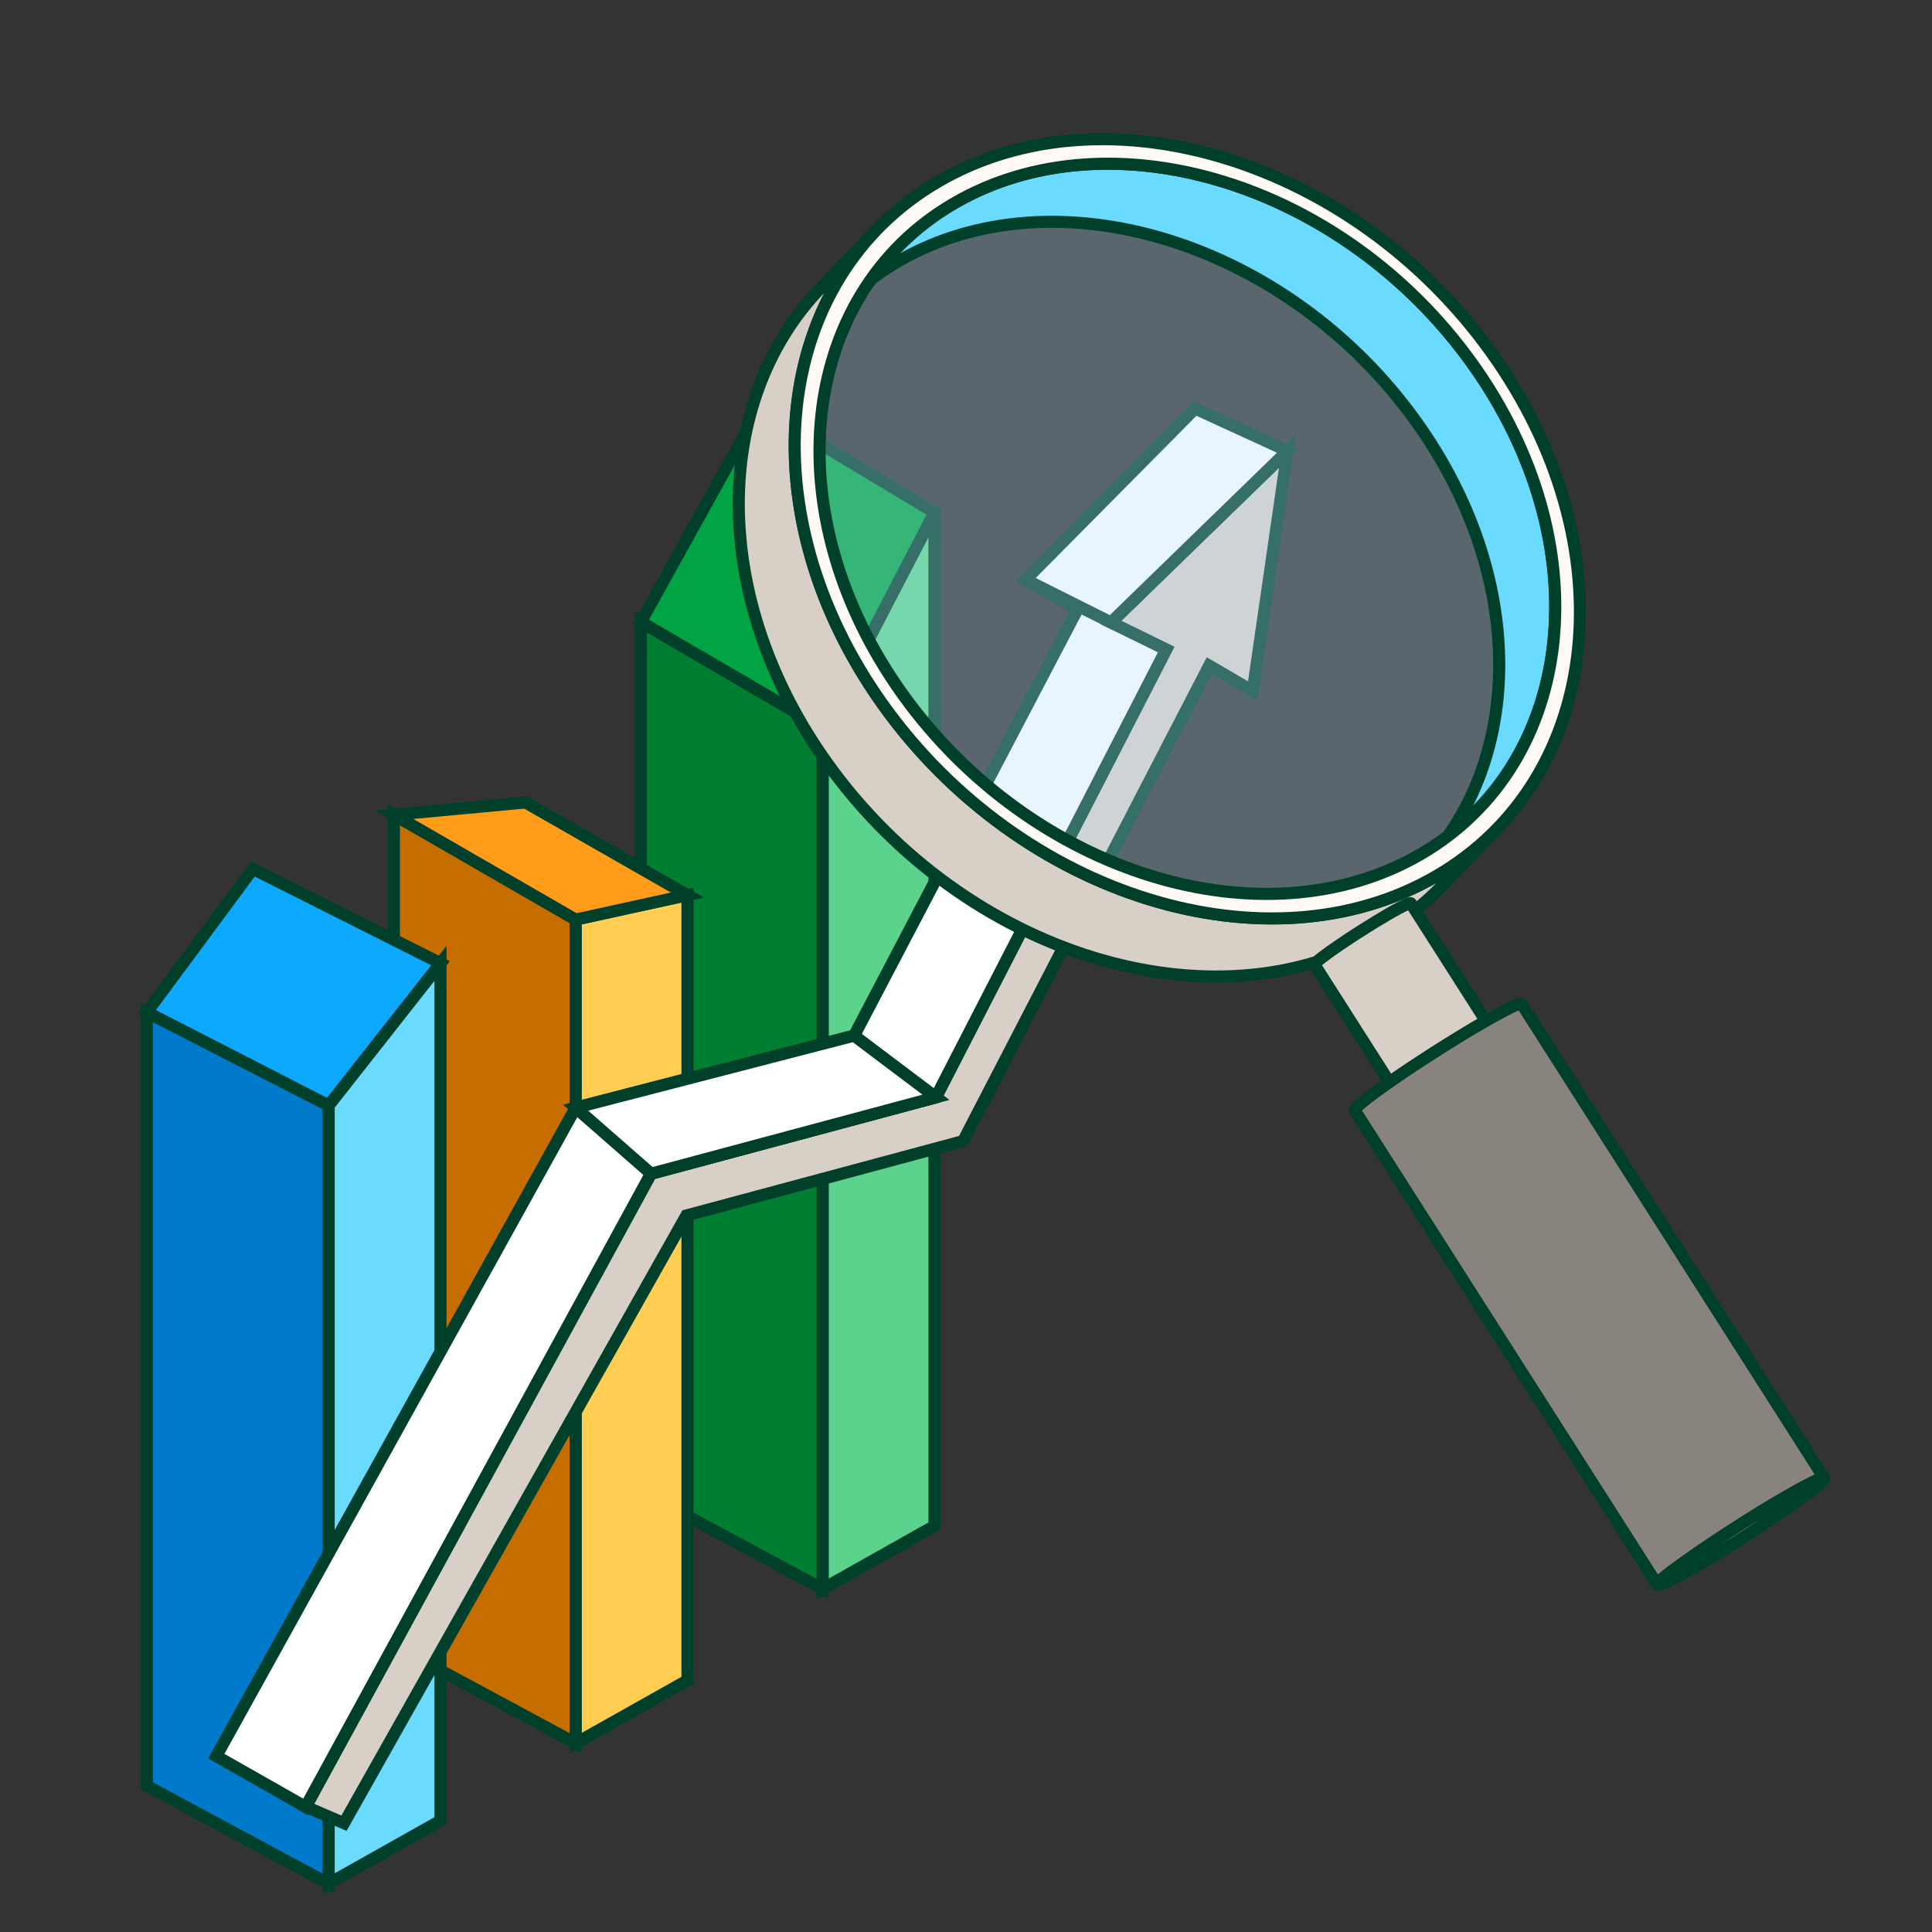
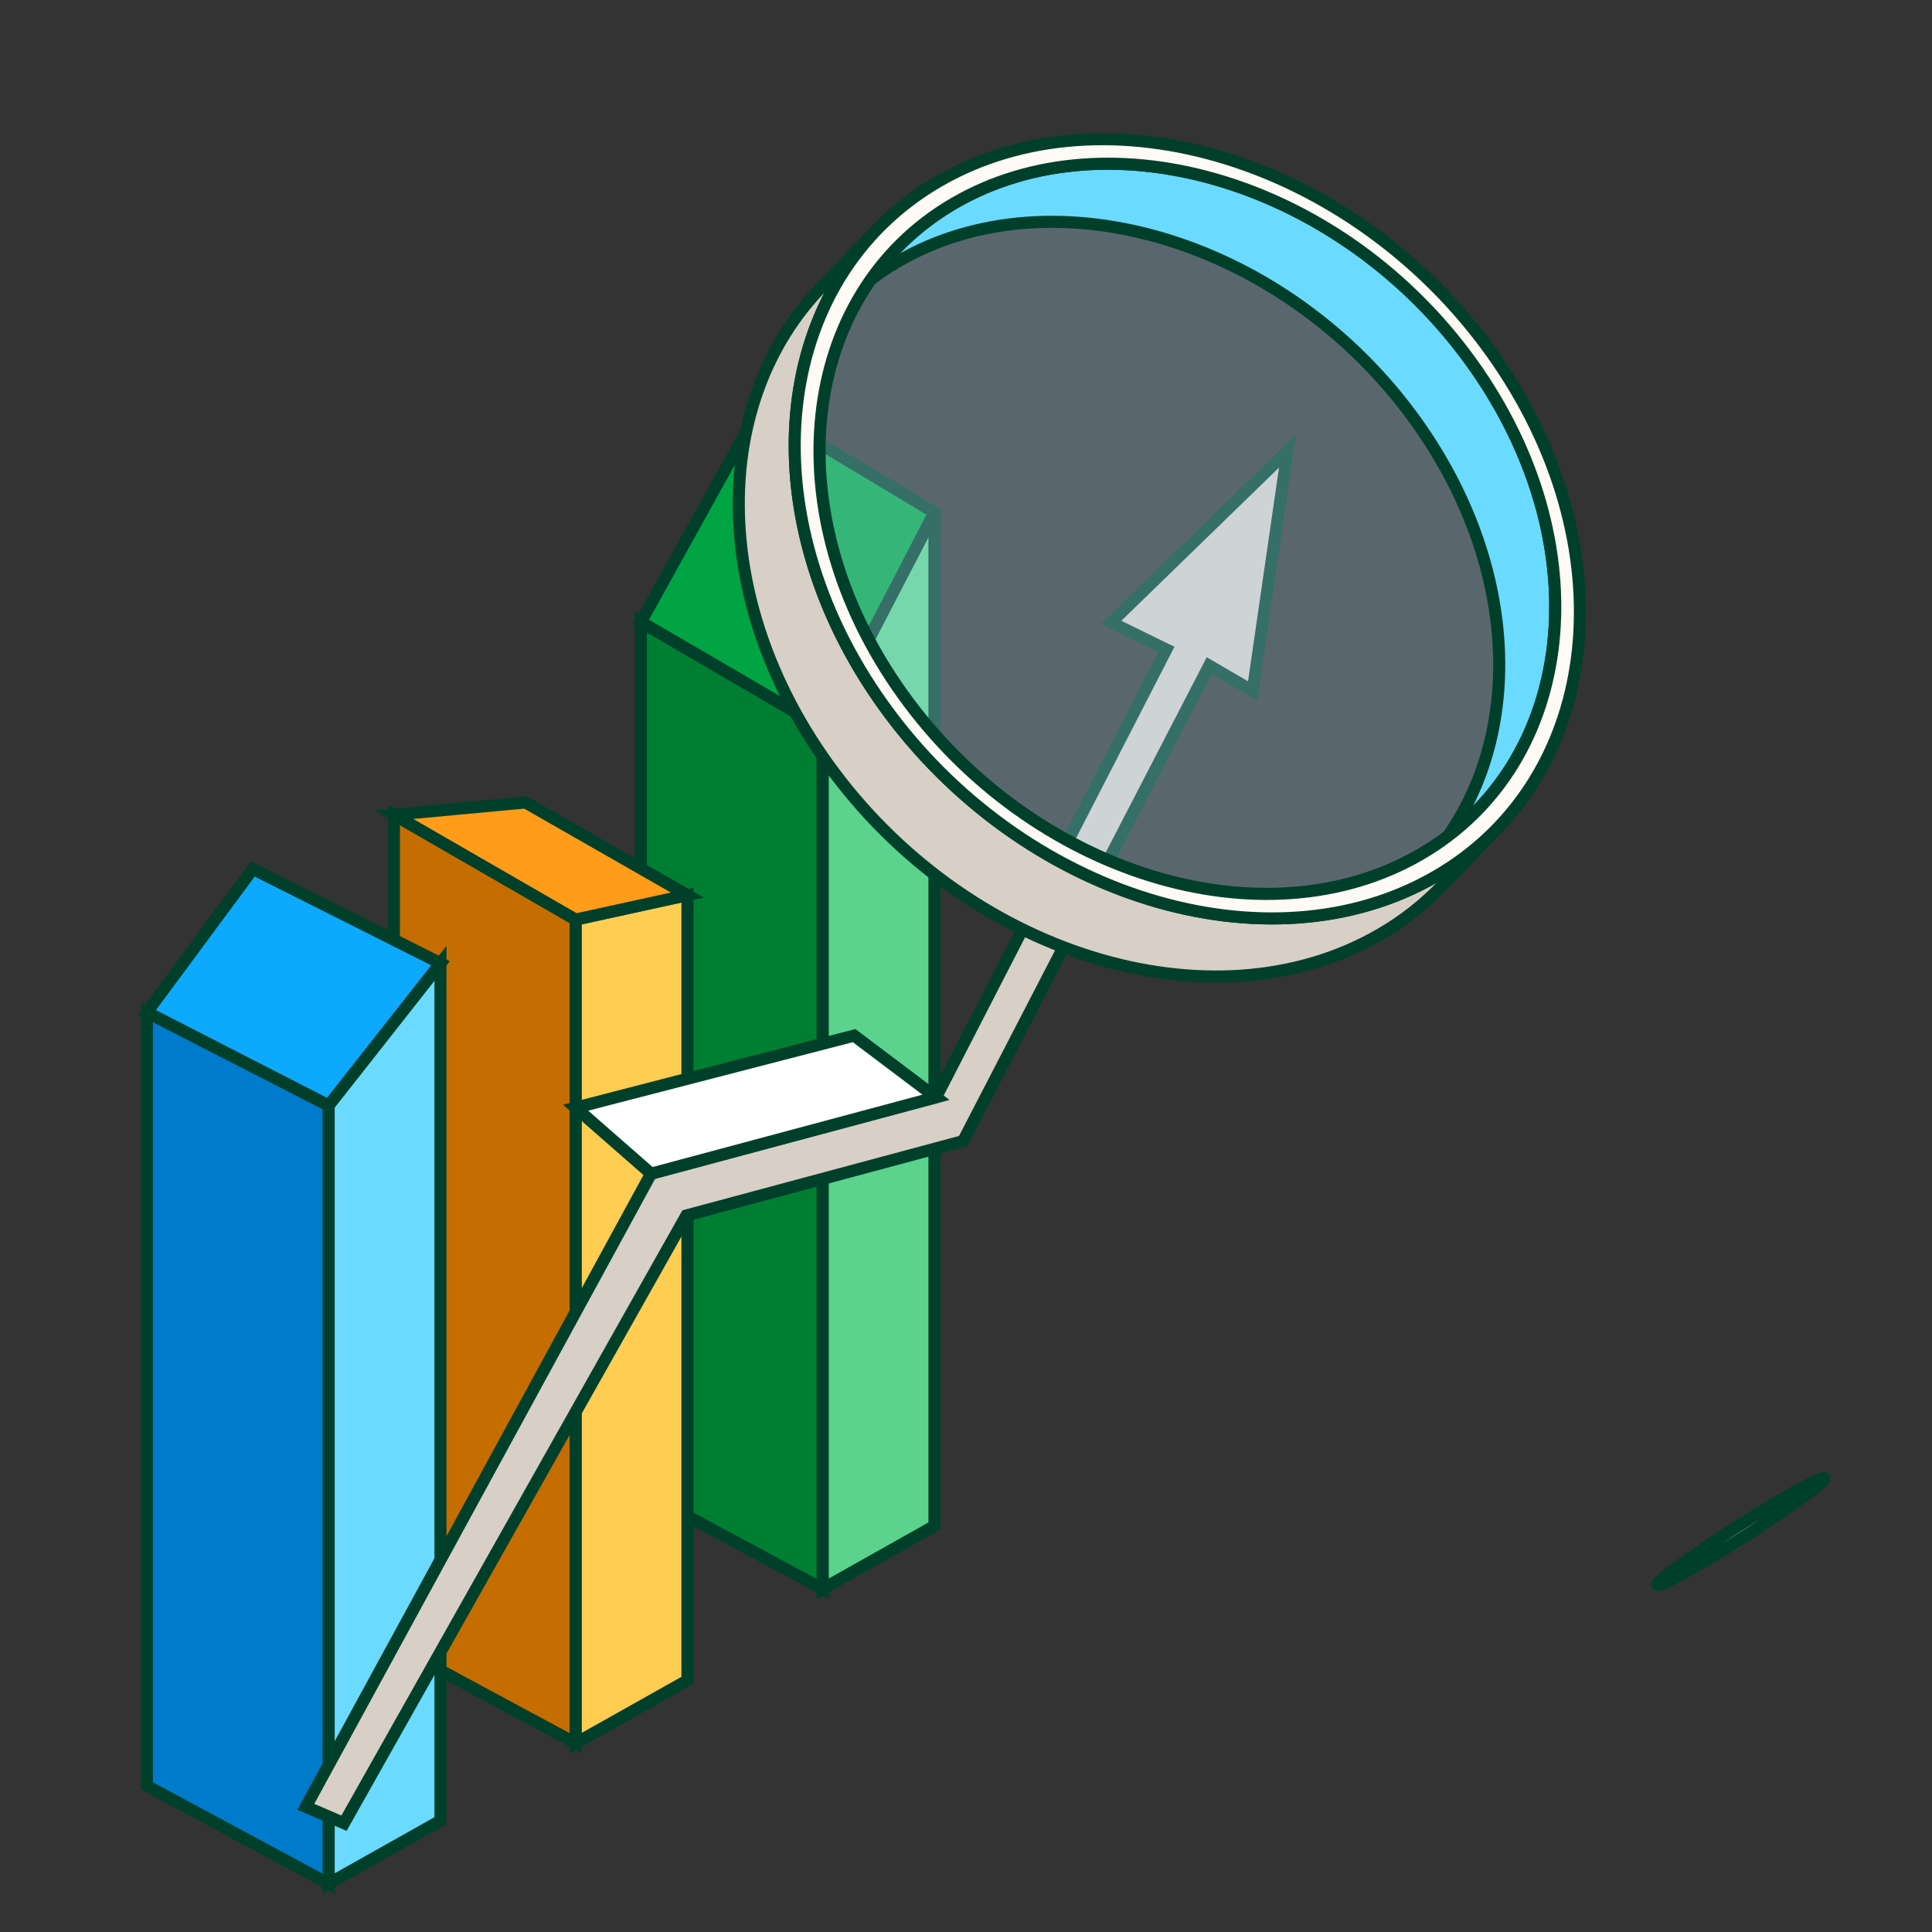
<svg xmlns="http://www.w3.org/2000/svg" width="80" height="80" viewBox="0 0 80 80" fill="none">
  <rect x="0" y="0" width="80" height="80" fill="#333333" stroke="none" />
  <path d="M34.063 65.792L38.694 63.187V21.216L34.063 30.144V65.792Z" fill="#5BD38C" stroke="#00402A" stroke-width="0.5" stroke-linecap="round" stroke-line="round" />
  <path d="M34.062 30.142L26.537 25.752V61.74L34.062 65.793V30.142Z" fill="#007F33" stroke="#00402A" stroke-width="0.5" stroke-linecap="round" stroke-line="round" />
  <path d="M38.694 21.217L31.457 16.875L26.537 25.752L34.062 30.142L38.694 21.217Z" fill="#00A443" stroke="#00402A" stroke-width="0.5" stroke-linecap="round" stroke-line="round" />
  <path d="M23.835 72.184L28.467 69.579V37.063L23.835 38.076V72.184Z" fill="#FFCD52" stroke="#00402A" stroke-width="0.5" stroke-linecap="round" stroke-line="round" />
  <path d="M23.835 38.076L16.31 33.734V68.131L23.835 72.183V38.076Z" fill="#C66D00" stroke="#00402A" stroke-width="0.5" stroke-linecap="round" stroke-line="round" />
  <path d="M16.31 33.735L21.761 33.228L28.467 37.063L23.835 38.077L16.31 33.735Z" fill="#FF9C1A" stroke="#00402A" stroke-width="0.5" stroke-linecap="round" stroke-line="round" />
  <path d="M13.608 77.997L18.239 75.392V39.886L13.608 45.773V77.997Z" fill="#6BDAFF" stroke="#00402A" stroke-width="0.5" stroke-linecap="round" stroke-line="round" />
  <path d="M13.608 45.774L6.082 41.915V73.948L13.608 78V45.774Z" fill="#007ACB" stroke="#00402A" stroke-width="0.5" stroke-linecap="round" stroke-line="round" />
  <path d="M18.239 39.886L10.472 35.979L6.082 41.912L13.608 45.772L18.239 39.886Z" fill="#0DA9FF" stroke="#00402A" stroke-width="0.5" stroke-linecap="round" stroke-line="round" />
  <path d="M14.244 75.495L28.422 50.33L39.882 47.25L50.07 27.562L51.873 28.615L53.314 18.671L46.004 25.773L48.293 26.894L38.758 45.436L26.96 48.598L12.663 74.815L14.244 75.495Z" fill="#D8CFC7" stroke="#00402A" stroke-width="0.5" stroke-linecap="round" stroke-line="round" />
-   <path d="M53.314 18.674L49.489 16.919L42.466 24.003L44.617 25.232L35.366 42.887L23.834 45.871L8.955 72.719L12.655 74.82L26.952 48.603L38.75 45.44L48.285 26.898L45.996 25.777L53.314 18.674Z" fill="white" stroke="#00402A" stroke-width="0.5" stroke-linecap="round" stroke-line="round" />
  <path d="M35.367 42.883L38.757 45.437L26.959 48.6L23.836 45.867L35.367 42.883Z" fill="white" stroke="#00402A" stroke-width="0.5" stroke-linecap="round" stroke-line="round" />
-   <path d="M42.466 24.002L46.002 25.774L53.312 18.672L49.487 16.917L42.466 24.002Z" fill="white" stroke="#00402A" stroke-width="0.5" stroke-linecap="round" stroke-line="round" />
  <path d="M62.022 34.282L59.704 36.688C58.95 37.469 58.09 38.141 57.15 38.685C50.211 42.718 39.949 39.546 34.264 31.613C29.377 24.791 29.448 16.626 33.99 11.914L36.309 9.508C31.766 14.221 31.695 22.385 36.582 29.208C42.267 37.141 52.529 40.312 59.469 36.279C60.408 35.735 61.268 35.063 62.022 34.282Z" fill="#D8CFC7" stroke="#00402A" stroke-width="0.5" stroke-miterlimit="10" stroke-line="round" />
  <path opacity="0.3" d="M37.376 28.747C42.703 36.183 52.317 39.154 58.821 35.374C65.325 31.594 66.282 22.481 60.955 15.045C55.627 7.609 46.006 4.642 39.508 8.418C33.011 12.194 32.053 21.32 37.376 28.747Z" fill="#B4DEF7" stroke="#00402A" stroke-width="0.5" stroke-miterlimit="10" stroke-line="round" />
-   <path d="M61.211 33.504L58.893 35.91C63.147 31.496 63.221 23.85 58.636 17.45C53.313 10.022 43.687 7.047 37.19 10.823C36.31 11.333 35.505 11.962 34.798 12.693L37.116 10.288C37.823 9.557 38.628 8.927 39.508 8.418C46.005 4.642 55.632 7.616 60.954 15.045C65.541 21.445 65.465 29.091 61.211 33.504Z" fill="#6BDAFF" stroke="#00402A" stroke-width="0.5" stroke-miterlimit="10" stroke-line="round" />
+   <path d="M61.211 33.504L58.893 35.91C63.147 31.496 63.221 23.85 58.636 17.45C53.313 10.022 43.687 7.047 37.19 10.823C36.31 11.333 35.505 11.962 34.798 12.693L37.116 10.288C37.823 9.557 38.628 8.927 39.508 8.418C46.005 4.642 55.632 7.616 60.954 15.045C65.541 21.445 65.465 29.091 61.211 33.504" fill="#6BDAFF" stroke="#00402A" stroke-width="0.5" stroke-miterlimit="10" stroke-line="round" />
  <path d="M61.745 14.584C67.43 22.517 66.409 32.245 59.469 36.279C52.529 40.313 42.267 37.141 36.582 29.208C30.898 21.275 31.92 11.546 38.859 7.513C45.799 3.48 56.068 6.66 61.745 14.584ZM37.376 28.747C42.703 36.183 52.317 39.154 58.821 35.374C65.325 31.594 66.282 22.481 60.955 15.045C55.627 7.609 46.006 4.642 39.508 8.418C33.011 12.194 32.053 21.32 37.376 28.747Z" fill="#FFFAF6" stroke="#00402A" stroke-width="0.5" stroke-miterlimit="10" stroke-line="round" />
-   <path d="M58.419 37.403C58.397 37.369 58.154 37.478 57.719 37.72L57.507 37.841C57.144 38.051 56.733 38.303 56.332 38.559C55.711 38.955 55.113 39.363 54.747 39.643C54.517 39.821 54.414 39.921 54.431 39.946L69.516 63.6C69.5 63.575 69.599 63.475 69.832 63.297C70.194 63.017 70.793 62.611 71.417 62.213C71.817 61.956 72.228 61.706 72.591 61.495C72.666 61.452 72.737 61.412 72.804 61.375C73.238 61.132 73.482 61.023 73.504 61.057L58.419 37.403Z" fill="#D8CFC7" stroke="#00402A" stroke-width="0.5" stroke-miterlimit="10" stroke-line="round" />
-   <path d="M63.009 41.57C62.971 41.511 62.549 41.698 61.793 42.121C61.678 42.185 61.556 42.254 61.427 42.329C60.799 42.691 60.092 43.125 59.4 43.566C58.316 44.257 57.275 44.967 56.647 45.452C56.247 45.761 56.07 45.935 56.098 45.978L68.628 65.622C68.601 65.579 68.777 65.405 69.178 65.096C69.807 64.611 70.846 63.901 71.93 63.211C72.622 62.769 73.33 62.336 73.957 61.973C74.087 61.899 74.207 61.829 74.323 61.765C75.079 61.342 75.502 61.155 75.54 61.214L63.009 41.57Z" fill="#89837E" stroke="#00402A" stroke-width="0.5" stroke-miterlimit="10" stroke-line="round" />
  <path d="M73.957 61.973C72.309 62.928 70.714 63.971 69.177 65.096C68.141 65.895 68.603 65.79 70.212 64.862C71.86 63.908 73.456 62.865 74.992 61.739C76.023 60.944 75.566 61.045 73.957 61.973Z" fill="#89837E" stroke="#00402A" stroke-width="0.5" stroke-miterlimit="10" stroke-line="round" />
</svg>